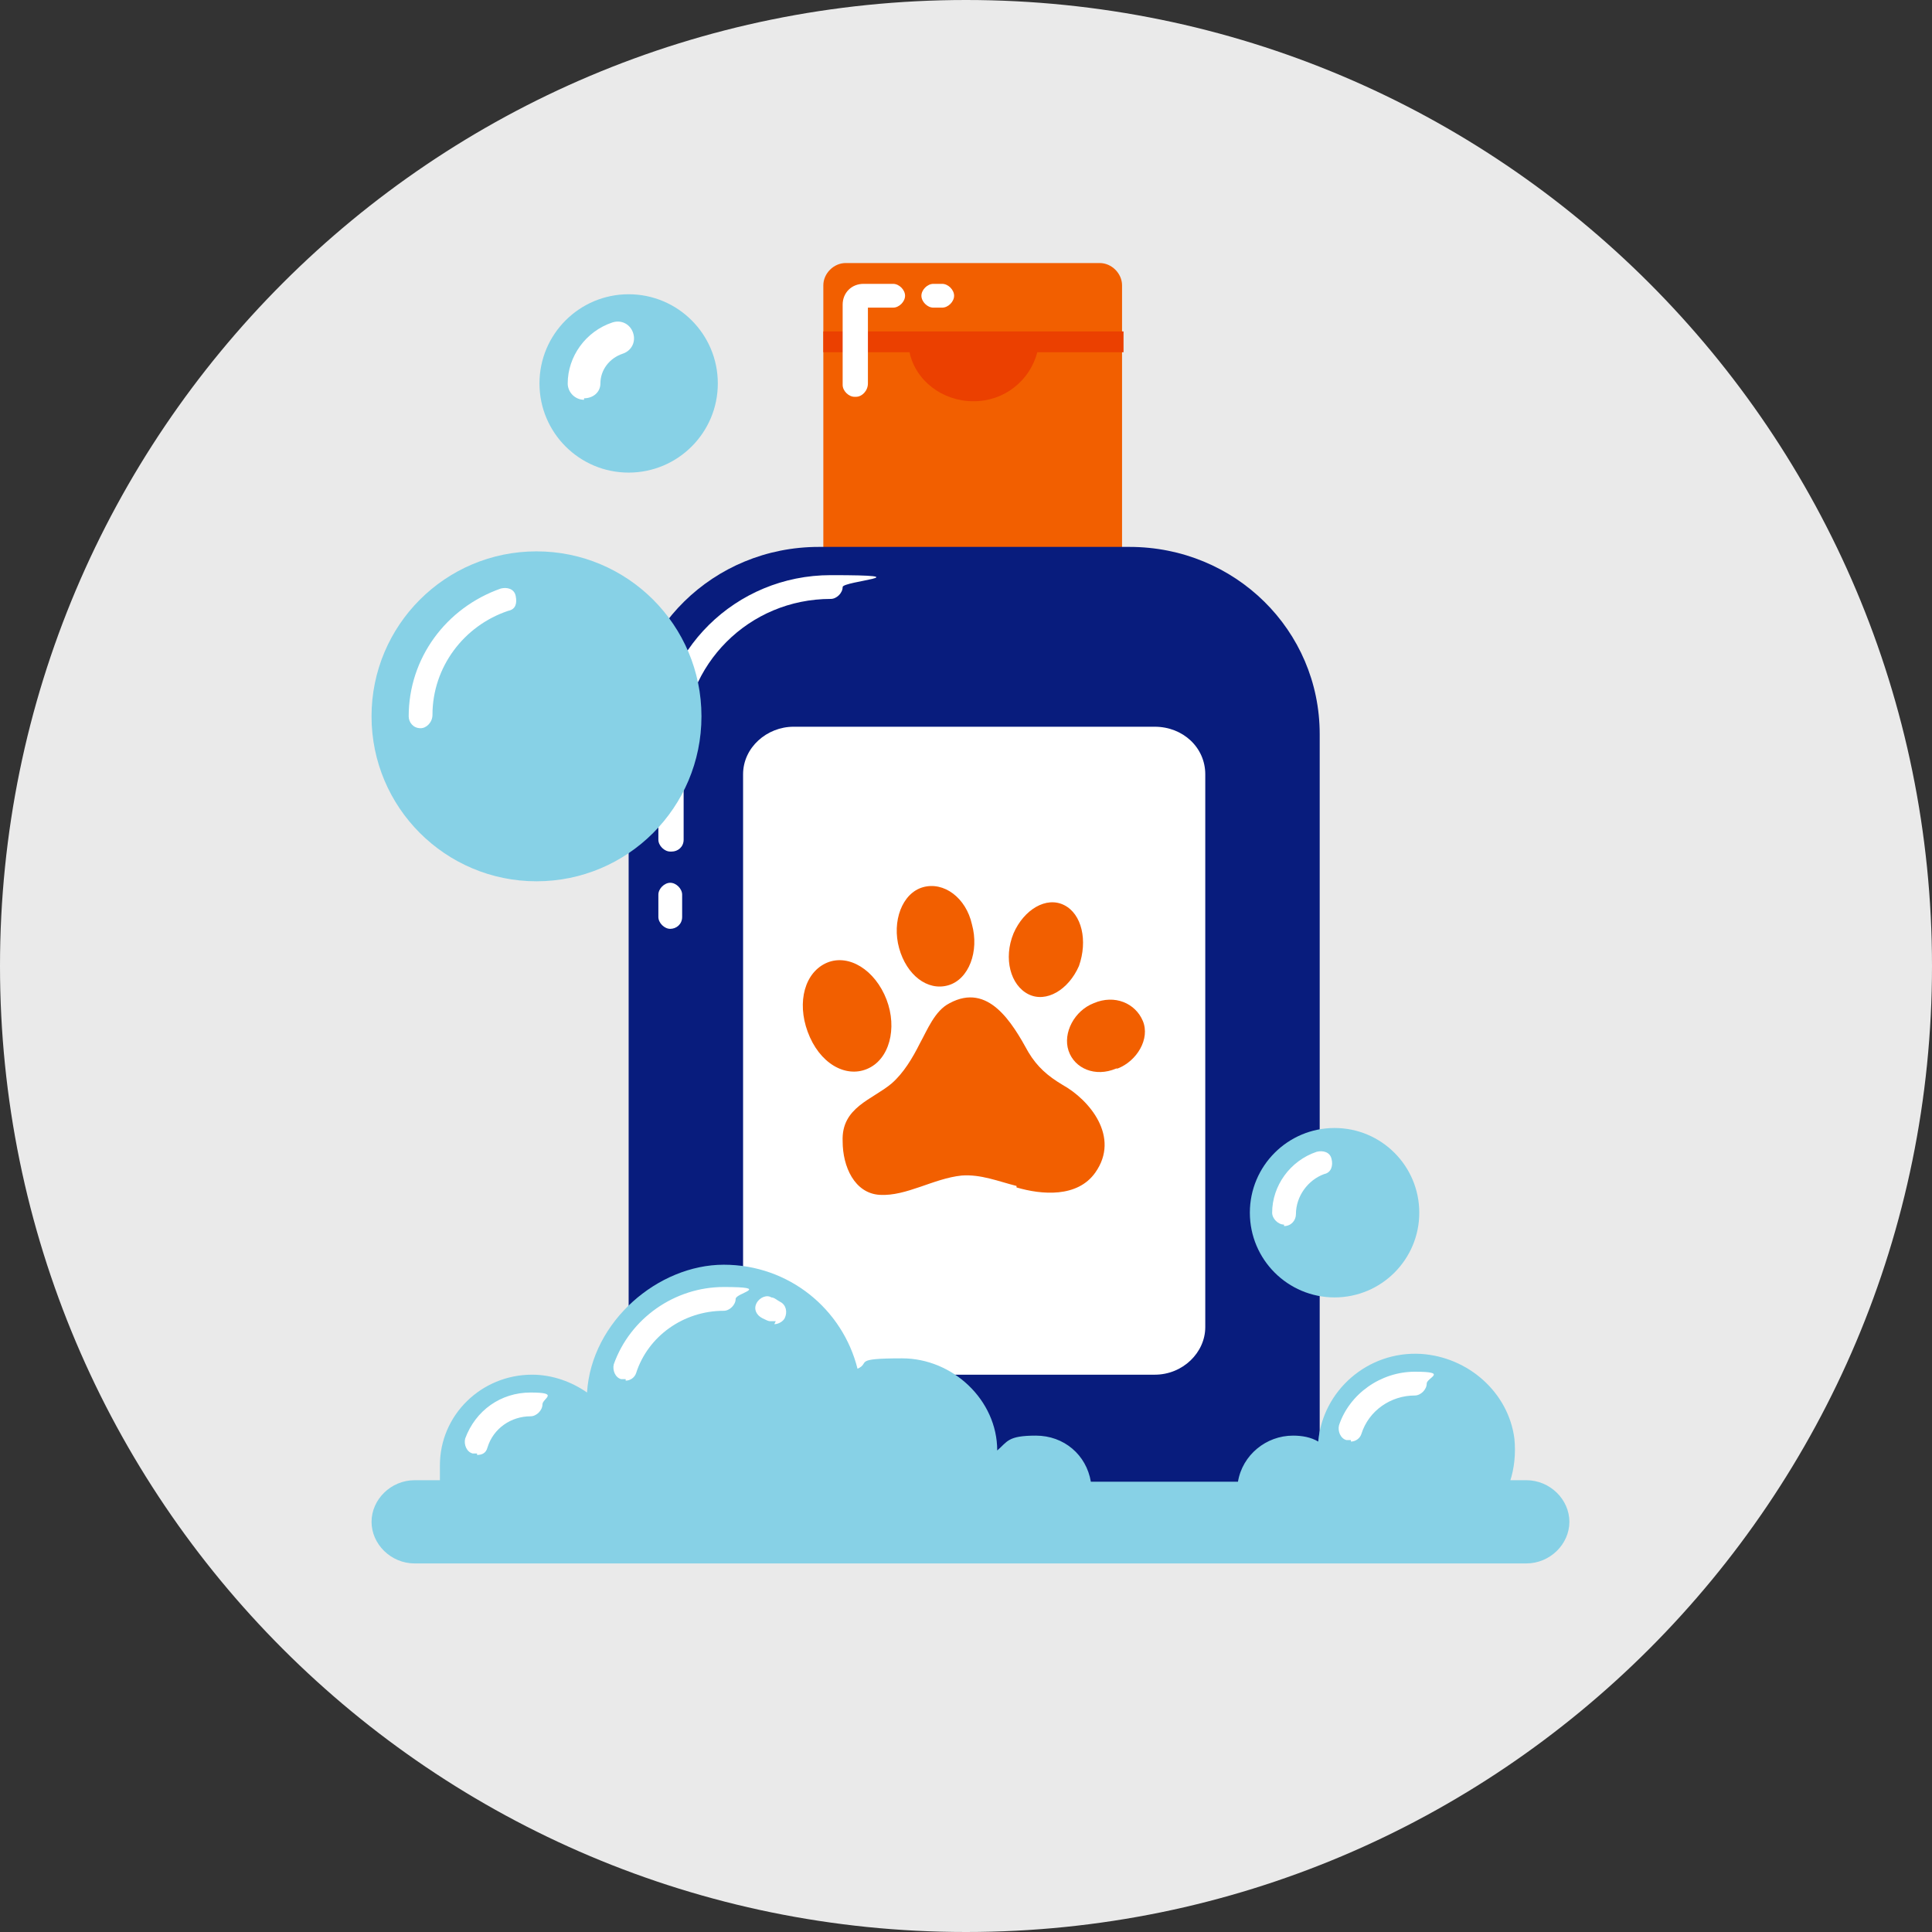
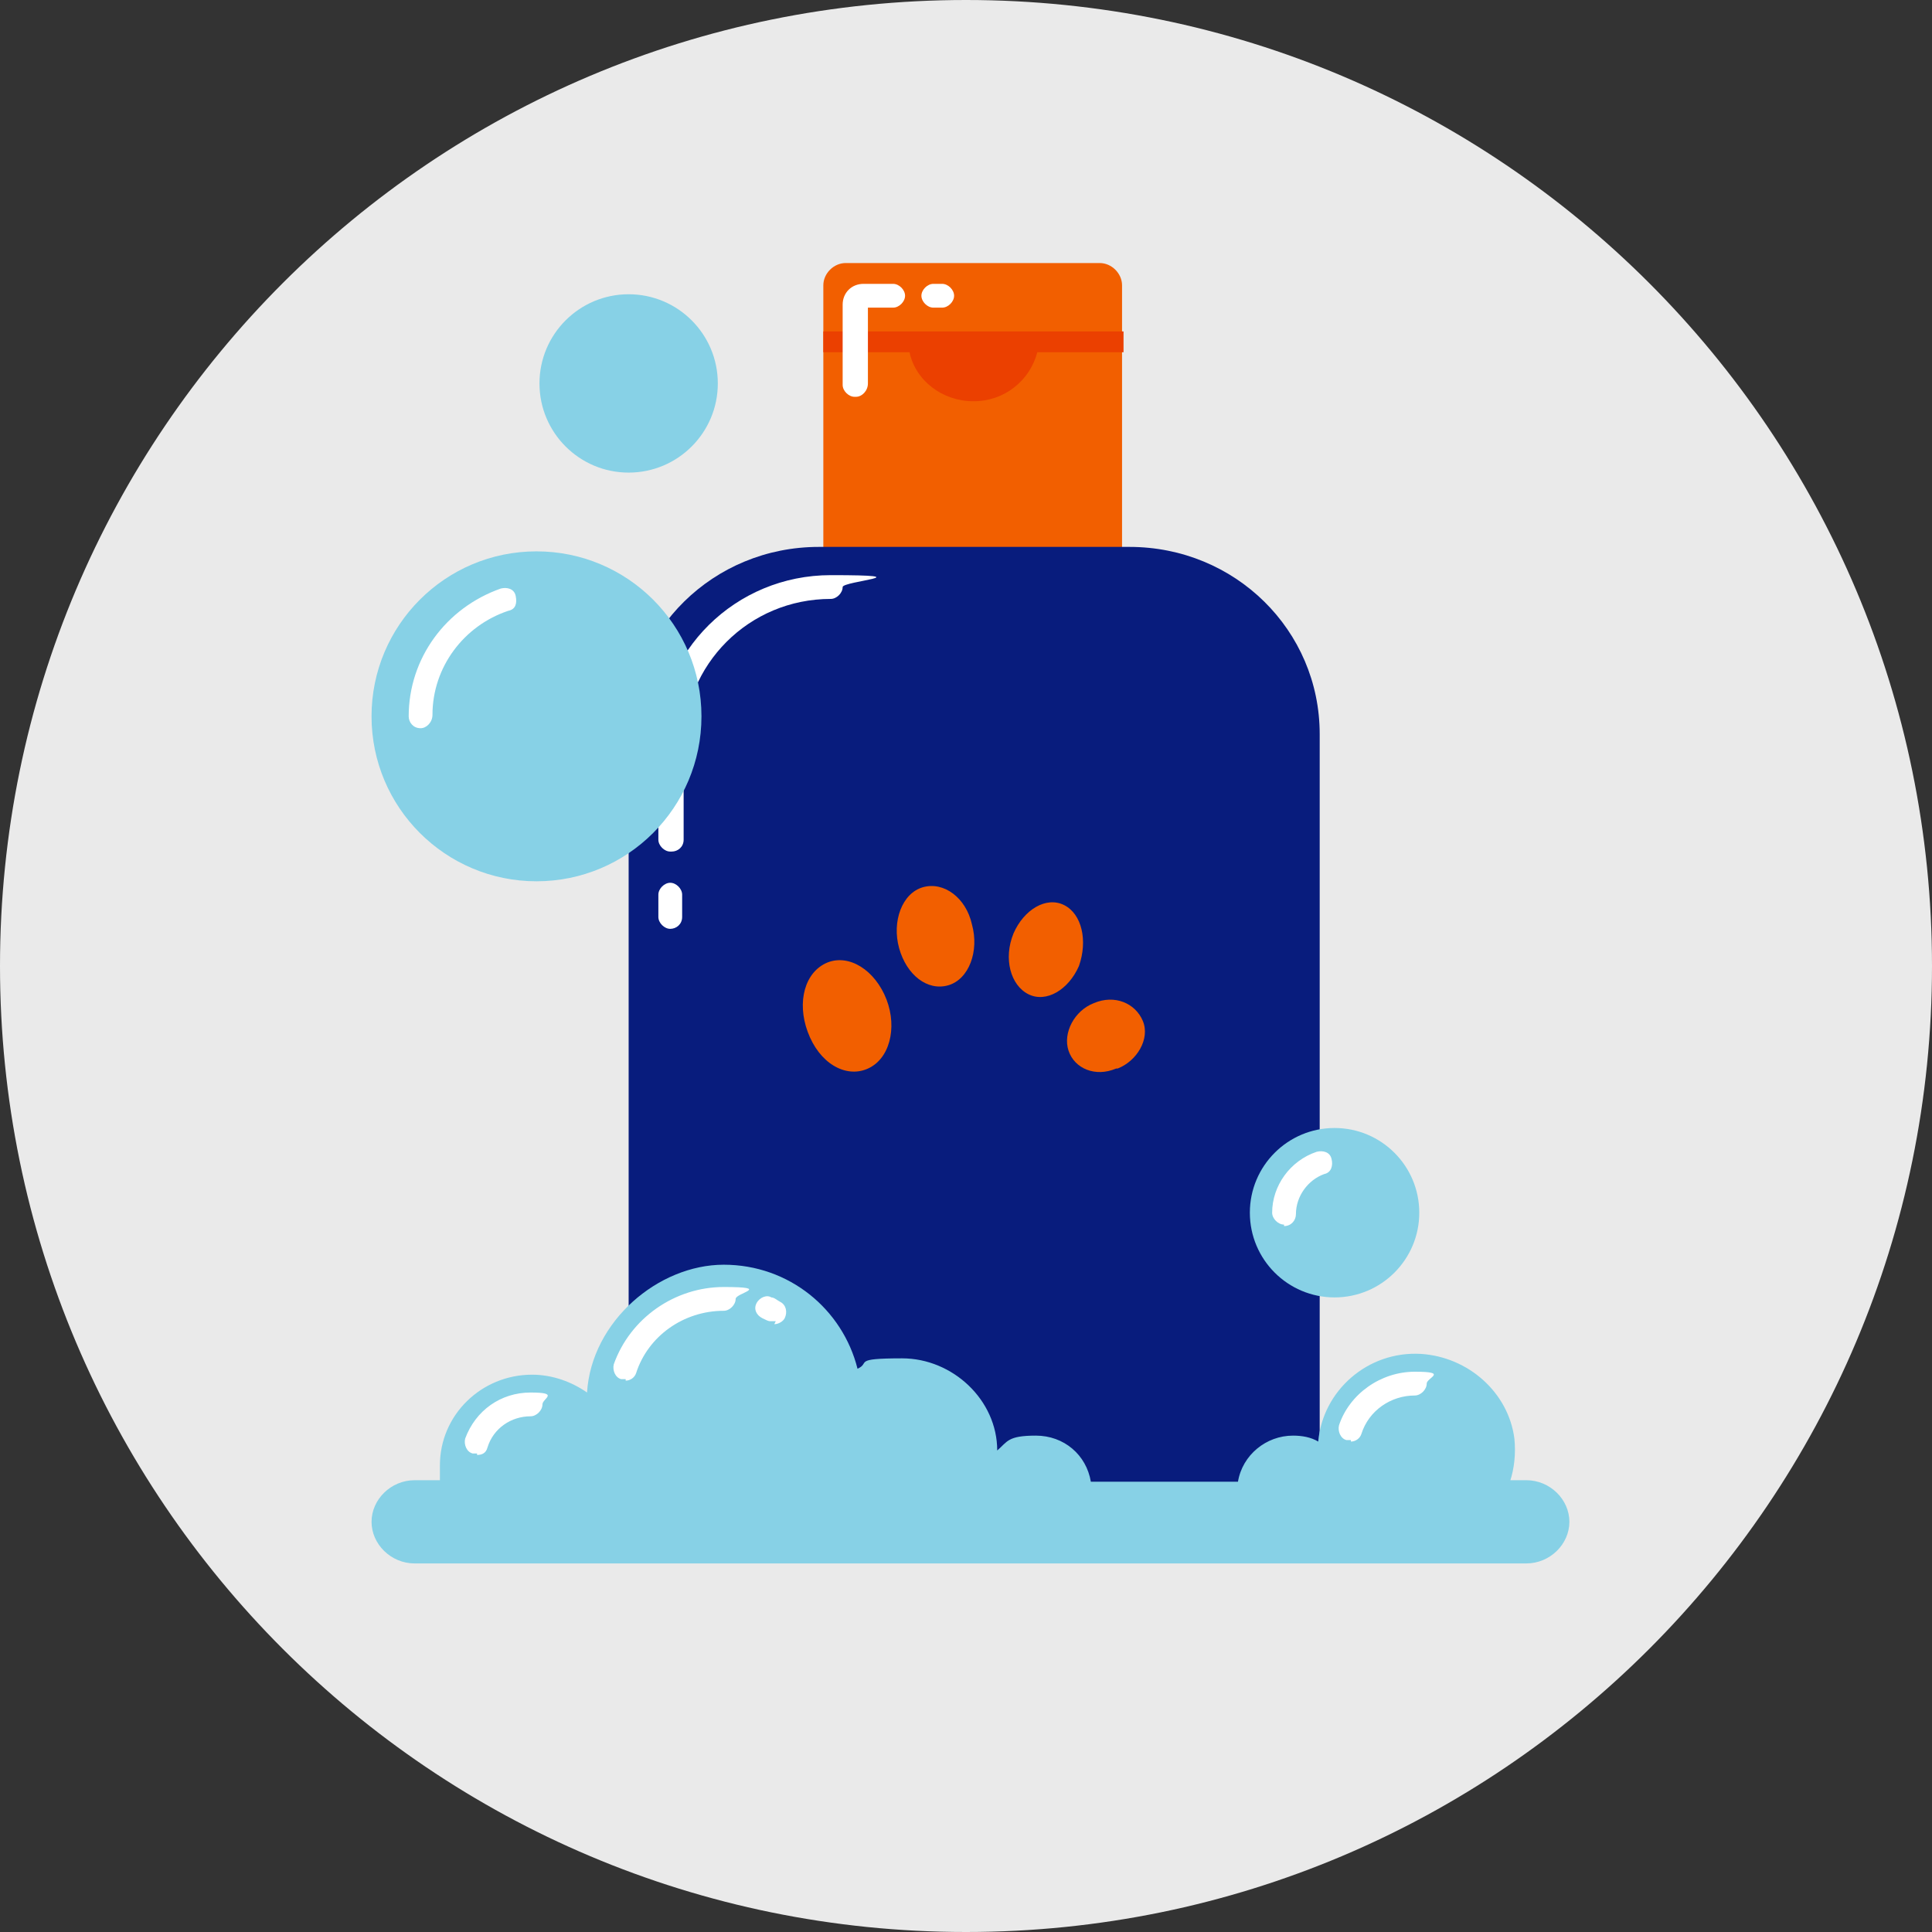
<svg xmlns="http://www.w3.org/2000/svg" id="Layer_1" data-name="Layer 1" version="1.1" viewBox="0 0 130 130">
  <rect x="0" y="0" width="130" height="130" fill="#333333" stroke="none" />
  <defs>
    <style>
      .cls-1 {
        fill: #eb4000;
      }

      .cls-1, .cls-2, .cls-3, .cls-4, .cls-5, .cls-6 {
        stroke-width: 0px;
      }

      .cls-2 {
        fill: #eaeaea;
      }

      .cls-3 {
        fill: #87d1e6;
      }

      .cls-4 {
        fill: #081c7d;
      }

      .cls-5 {
        fill: #f25f00;
      }

      .cls-6 {
        fill: #fff;
      }
    </style>
  </defs>
  <g>
    <path class="cls-2" d="M65,130c35.9,0,65-29.1,65-65S100.9,0,65,0,0,29.1,0,65s29.1,65,65,65" />
    <g>
      <g>
        <path class="cls-5" d="M75.6,37.6h-20.2v-18.4c0-.8.7-1.5,1.5-1.5h17.1c.8,0,1.5.7,1.5,1.5v18.4h0Z" />
        <path class="cls-1" d="M75.6,22.3h-20.2v1.4h5.8c.4,1.9,2.2,3.3,4.3,3.3s3.8-1.4,4.3-3.3h5.8v-1.4h0Z" />
        <path class="cls-6" d="M57.5,26.7c-.4,0-.8-.4-.8-.8v-5.4c0-.8.6-1.4,1.4-1.4h2c.4,0,.8.4.8.8s-.4.8-.8.8h-1.7v5.1c0,.5-.4.9-.8.9Z" />
        <path class="cls-6" d="M63.4,20.7h-.6c-.4,0-.8-.4-.8-.8s.4-.8.8-.8h.6c.4,0,.8.4.8.8,0,.4-.4.8-.8.8Z" />
        <path class="cls-4" d="M84.3,103.2h-37.5c-2.5,0-4.5-2-4.5-4.4v-49.4c0-7,5.7-12.6,12.8-12.6h20.9c7.1,0,12.8,5.6,12.8,12.6v49.4c0,2.4-2,4.4-4.5,4.4" />
        <path class="cls-6" d="M45.1,57.3c-.4,0-.8-.4-.8-.8v-6.3c0-6.4,5.2-11.5,11.6-11.5s.8.4.8.8-.4.8-.8.8c-5.5,0-9.9,4.4-9.9,9.9v6.3c0,.5-.4.8-.8.8Z" />
-         <path class="cls-6" d="M77.7,92.5h-24.3c-1.9,0-3.4-1.4-3.4-3.2v-37.2c0-1.8,1.6-3.2,3.4-3.2h24.3c1.9,0,3.4,1.4,3.4,3.2v37.2c0,1.7-1.5,3.2-3.4,3.2" />
        <path class="cls-6" d="M45.1,62.5c-.4,0-.8-.4-.8-.8v-1.5c0-.4.4-.8.8-.8s.8.4.8.8v1.5c0,.5-.4.8-.8.8Z" />
-         <path class="cls-5" d="M68.4,79.9c1.7.5,4.1.7,5.3-1,1.7-2.4-.4-4.9-2.2-5.9-1-.6-1.7-1.2-2.3-2.2-1.1-2-2.7-4.7-5.3-3.3-1,.5-1.5,1.8-2,2.7-.5,1-1.1,2-1.9,2.7-1.3,1.1-3.4,1.6-3.3,3.9,0,1.7.8,3.5,2.5,3.6,1.8.1,3.6-1.1,5.5-1.3,1.3-.1,2.5.4,3.7.7" />
        <path class="cls-5" d="M59.5,66.9c.9,1.9.5,4.1-.9,4.9-1.4.8-3.2,0-4.1-2s-.5-4.1.9-4.9c1.4-.8,3.2.1,4.1,2" />
        <path class="cls-5" d="M65.4,62.2c.5,1.8-.2,3.7-1.6,4.1s-2.8-.7-3.3-2.5c-.5-1.8.2-3.7,1.6-4.1,1.4-.4,2.9.7,3.3,2.5" />
        <path class="cls-5" d="M72.6,65c-.7,1.6-2.2,2.5-3.4,1.9-1.2-.6-1.7-2.4-1-4.1.7-1.6,2.2-2.5,3.4-1.9,1.2.6,1.6,2.4,1,4.1" />
        <path class="cls-5" d="M75.1,71.9c-1.4.6-2.8,0-3.2-1.2-.4-1.2.4-2.7,1.7-3.2,1.4-.6,2.8,0,3.3,1.2s-.4,2.7-1.7,3.2" />
      </g>
      <path class="cls-3" d="M101.6,99.7c.3-.9.4-1.9.3-2.9-.4-3.1-3.1-5.5-6.3-5.7-3.6-.2-6.6,2.5-6.9,5.9-.5-.3-1.1-.4-1.7-.4-1.8,0-3.4,1.3-3.7,3.1h-9.9c-.3-1.8-1.8-3.1-3.7-3.1s-1.9.4-2.6,1c0-3.4-3-6.2-6.4-6.2s-2.1.3-3,.7c-1-4-4.6-7-9-7s-8.9,3.8-9.2,8.6c-1-.7-2.3-1.2-3.7-1.2-3.4,0-6.2,2.7-6.2,6.1s0,.7,0,1h-1.7c-1.6,0-2.9,1.3-2.9,2.8s1.3,2.8,2.9,2.8h74.8c1.6,0,2.9-1.3,2.9-2.8s-1.3-2.8-2.9-2.8h-1.2Z" />
      <path class="cls-6" d="M32.1,97.8c0,0-.2,0-.3,0-.4-.1-.6-.6-.5-1,.7-1.9,2.4-3.1,4.4-3.1s.8.4.8.8-.4.8-.8.8c-1.3,0-2.5.8-2.9,2.1-.1.4-.4.5-.7.5ZM90.9,96.9c0,0-.2,0-.3,0-.4-.1-.6-.6-.5-1,.7-2.1,2.8-3.6,5.1-3.6s.8.4.8.8-.4.8-.8.8c-1.6,0-3.1,1-3.6,2.6-.1.3-.4.5-.7.5ZM42.1,92.8c0,0-.2,0-.3,0-.4-.1-.6-.6-.5-1,1.1-3.1,4.1-5.2,7.4-5.2s.8.4.8.8-.4.8-.8.8c-2.7,0-5.1,1.7-5.9,4.2-.1.3-.4.5-.7.5ZM52.2,88.9c-.1,0-.3,0-.4,0-.1,0-.3-.1-.5-.2-.4-.2-.6-.6-.4-1,.2-.4.7-.6,1-.4.2,0,.4.2.6.3.4.2.5.7.3,1.1-.1.2-.4.4-.7.4Z" />
      <g>
        <circle class="cls-3" cx="89.8" cy="81.6" r="5.7" />
        <path class="cls-6" d="M86.4,82.4h0c-.4,0-.8-.4-.8-.8,0-1.8,1.2-3.5,3-4.1.4-.1.9,0,1,.5.1.4,0,.9-.5,1-1.1.4-1.9,1.5-1.9,2.7,0,.4-.3.8-.8.8Z" />
      </g>
    </g>
  </g>
  <g>
    <circle class="cls-3" cx="36.1" cy="48.2" r="11.1" />
    <path class="cls-6" d="M28.3,49h0c-.5,0-.8-.4-.8-.8,0-3.9,2.5-7.3,6.2-8.6.4-.1.9,0,1,.5s0,.9-.5,1c-3,1-5.1,3.8-5.1,7,0,.5-.4.9-.8.9Z" />
  </g>
  <g>
    <circle class="cls-3" cx="42.3" cy="25.8" r="6" />
-     <path class="cls-6" d="M39.3,26.9h0c-.6,0-1.1-.5-1.1-1.1,0-1.8,1.2-3.5,3-4.1.6-.2,1.2.1,1.4.7s-.1,1.2-.7,1.4c-.9.3-1.5,1.1-1.5,2,0,.6-.5,1-1.1,1Z" />
  </g>
</svg>